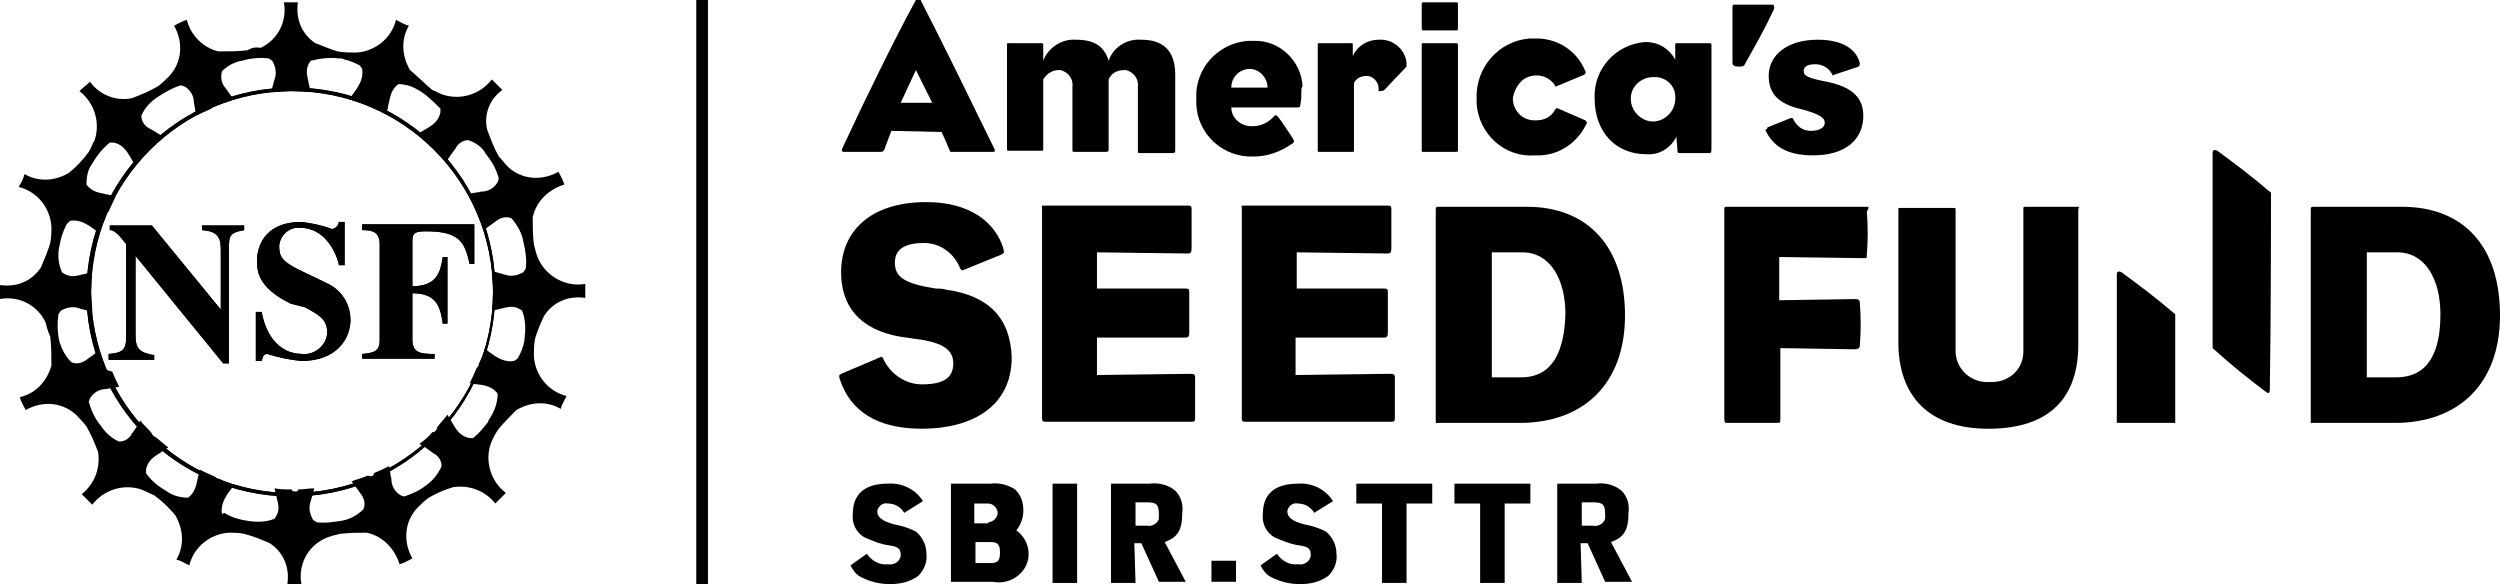
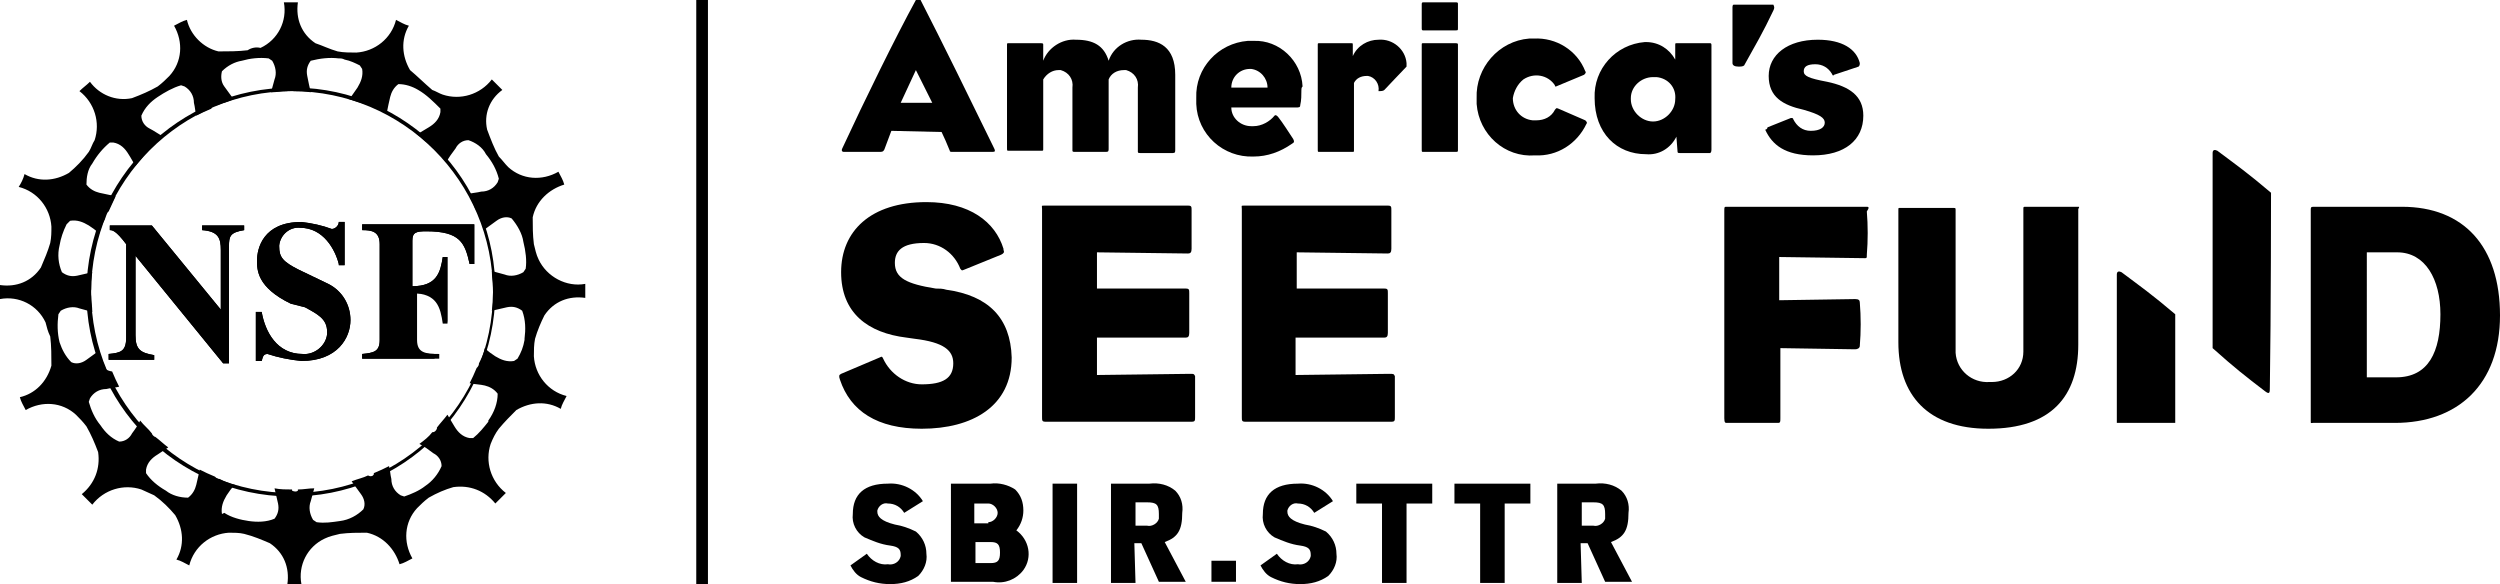
<svg xmlns="http://www.w3.org/2000/svg" version="1.1" id="Layer_1" x="0px" y="0px" viewBox="0 0 214 50" style="enable-background:new 0 0 214 50;" xml:space="preserve">
  <path d="M74.2,47.4c0.4,0.6,1.1,1,1.8,0.9c0.5,0.1,1-0.2,1.1-0.7c0,0,0-0.1,0-0.1c0-0.5-0.2-0.7-0.9-0.8c-0.8-0.1-1.5-0.4-2.2-0.7  c-0.7-0.4-1.1-1.2-1-2c0-1.7,1-2.6,3-2.6c1.2-0.1,2.4,0.5,3,1.5l-1.6,1c-0.3-0.5-0.8-0.8-1.4-0.8c-0.4-0.1-0.8,0.2-0.9,0.6  c0,0,0,0.1,0,0.1c0,0.4,0.3,0.8,1.5,1.1c0.6,0.1,1.2,0.3,1.8,0.6c0.6,0.5,0.9,1.2,0.9,1.9c0.1,0.7-0.2,1.4-0.7,1.9  c-0.7,0.5-1.5,0.7-2.4,0.7c-0.9,0-1.7-0.2-2.5-0.6c-0.4-0.2-0.7-0.6-0.9-1L74.2,47.4z" />
  <path d="M81.4,41.4h3.4c0.7-0.1,1.5,0.1,2.1,0.5c0.5,0.5,0.7,1.1,0.7,1.8c0,0.6-0.2,1.2-0.6,1.7c1.1,0.8,1.4,2.3,0.6,3.4  c-0.6,0.8-1.6,1.2-2.6,1h-3.6V41.4z M84.6,44.7c0.4,0,0.8-0.4,0.8-0.8s-0.4-0.8-0.8-0.8c0,0,0,0,0,0h-1.2v1.7h1.2V44.7z M84.8,48.2  c0.6,0,0.8-0.2,0.8-0.9s-0.2-0.9-0.8-0.9h-1.3v1.8C83.5,48.2,84.8,48.2,84.8,48.2z" />
  <path d="M90.1,41.4h2.1v8.5h-2.1V41.4z" />
  <path d="M97.2,49.9h-2.1v-8.5h3.3c0.8-0.1,1.6,0.1,2.2,0.6c0.5,0.5,0.7,1.2,0.6,1.9c0,1.5-0.4,2.1-1.5,2.5l1.8,3.4h-2.3l-1.5-3.3  h-0.6L97.2,49.9z M98.2,45c0.4,0.1,0.9-0.2,1-0.6c0-0.1,0-0.3,0-0.4c0-0.8-0.2-1-1-1h-1v2H98.2z" />
  <path d="M103.7,48h2.1v1.8h-2.1V48z" />
  <path d="M109.3,47.4c0.4,0.6,1.1,1,1.8,0.9c0.5,0.1,1-0.2,1.1-0.7c0,0,0-0.1,0-0.1c0-0.5-0.2-0.7-0.9-0.8c-0.8-0.1-1.5-0.4-2.2-0.7  c-0.7-0.4-1.1-1.2-1-2c0-1.7,1-2.6,3-2.6c1.2-0.1,2.4,0.5,3,1.5l-1.6,1c-0.3-0.5-0.8-0.8-1.4-0.8c-0.4-0.1-0.8,0.2-0.9,0.6  c0,0,0,0.1,0,0.1c0,0.4,0.3,0.8,1.5,1.1c0.6,0.1,1.2,0.3,1.8,0.6c0.6,0.5,0.9,1.2,0.9,1.9c0.1,0.7-0.2,1.4-0.7,1.9  c-0.7,0.5-1.5,0.7-2.4,0.7c-0.9,0-1.7-0.2-2.5-0.6c-0.4-0.2-0.7-0.6-0.9-1L109.3,47.4z" />
  <path d="M118.3,43.1h-2.2v-1.7h6.5v1.7h-2.2v6.8h-2.1C118.3,49.9,118.3,43.1,118.3,43.1z" />
  <path d="M126.7,43.1h-2.2v-1.7h6.5v1.7h-2.2v6.8h-2.1C126.7,49.9,126.7,43.1,126.7,43.1z" />
  <path d="M135.4,49.9h-2.1v-8.5h3.3c0.8-0.1,1.6,0.1,2.2,0.6c0.5,0.5,0.7,1.2,0.6,1.9c0,1.5-0.4,2.1-1.5,2.5l1.8,3.4h-2.3l-1.5-3.3  h-0.6L135.4,49.9z M136.4,45c0.4,0.1,0.9-0.2,1-0.6c0-0.1,0-0.3,0-0.4c0-0.8-0.2-1-1-1h-1v2H136.4z" />
  <path d="M76.3,11.2c-0.2,0.5-0.4,1.1-0.6,1.6c-0.1,0.2-0.2,0.2-0.4,0.2h-3.1c-0.1,0-0.2-0.1-0.1-0.3C74,8.6,76.7,3.1,78.4,0  C78.5,0,78.7,0,78.8,0c1.8,3.5,4.3,8.6,6.3,12.7c0.1,0.2,0.1,0.3-0.1,0.3h-3.5c-0.1,0-0.2,0-0.2-0.1c-0.2-0.5-0.5-1.2-0.7-1.6  L76.3,11.2z M79.8,8.8L78.4,6l-1.3,2.8C77.1,8.8,79.8,8.8,79.8,8.8z" />
  <path d="M94.9,5.2c0.4-1.2,1.6-1.9,2.8-1.8c1.5,0,2.9,0.6,2.9,3v6.4c0,0.2,0,0.3-0.2,0.3h-2.8c-0.1,0-0.2,0-0.2-0.1c0,0,0-0.1,0-0.1  V7.5c0.1-0.7-0.3-1.3-1-1.5c-0.1,0-0.1,0-0.2,0c-0.6,0-1.1,0.3-1.3,0.8v5.9c0,0.2,0,0.3-0.2,0.3H92c-0.1,0-0.2,0-0.2-0.1  c0,0,0-0.1,0-0.1V7.5c0.1-0.7-0.3-1.3-1-1.5c-0.1,0-0.1,0-0.2,0c-0.5,0-1,0.3-1.3,0.8v5.9c0,0.2,0,0.2-0.1,0.2h-2.9  c-0.1,0-0.1,0-0.1-0.3V3.9c0-0.2,0-0.2,0.1-0.2h2.8c0.1,0,0.2,0,0.2,0.1c0,0,0,0.1,0,0.1v1.3c0.4-1.1,1.6-1.9,2.8-1.8  C93.6,3.4,94.5,3.9,94.9,5.2z" />
  <path d="M111.4,7.7c0,0.4,0,0.9-0.1,1.3c0,0.2-0.1,0.2-0.4,0.2h-5.5c0,0.9,0.8,1.6,1.7,1.6c0,0,0.1,0,0.1,0h0.1  c0.7,0,1.4-0.4,1.8-0.9c0.1-0.1,0.2,0,0.3,0.1c0.4,0.5,0.9,1.3,1.3,1.9c0.1,0.2,0.1,0.3-0.1,0.4c-1,0.7-2.1,1.1-3.3,1.1  c-2.6,0.1-4.8-1.9-4.9-4.5c0-0.2,0-0.3,0-0.5c-0.1-2.6,1.9-4.7,4.4-4.9h0.5c2.2-0.1,4.1,1.7,4.2,3.9C111.4,7.5,111.4,7.6,111.4,7.7z   M108.5,7.5c0-0.8-0.6-1.5-1.4-1.6H107c-0.9,0-1.6,0.7-1.6,1.6c0,0,0,0,0,0H108.5z" />
  <path d="M115.9,7.1v5.7c0,0.2,0,0.2-0.1,0.2h-2.9c-0.1,0-0.1,0-0.1-0.3V3.9c0-0.2,0-0.2,0.1-0.2h2.8c0.1,0,0.1,0,0.1,0.2v0.9  c0.4-0.9,1.3-1.4,2.2-1.4c1.2-0.1,2.3,0.8,2.4,2v0.3c-0.4,0.4-1.7,1.8-1.9,2c-0.1,0.1-0.3,0.1-0.5,0.1c0.1-0.6-0.3-1.2-0.9-1.3  c0,0-0.1,0-0.1,0C116.5,6.5,116.1,6.7,115.9,7.1z" />
  <path d="M124.8,2.4c0,0.2,0,0.2-0.2,0.2h-2.8c-0.1,0-0.1-0.1-0.1-0.2v-2c0-0.1,0-0.2,0.1-0.2h2.8c0.1,0,0.2,0,0.2,0.1  c0,0,0,0.1,0,0.1V2.4z M124.8,12.8c0,0.2,0,0.2-0.2,0.2h-2.8c-0.1,0-0.1,0-0.1-0.3V3.9c0-0.2,0-0.2,0.1-0.2h2.8c0.1,0,0.2,0,0.2,0.1  c0,0,0,0.1,0,0.1V12.8z" />
  <path d="M135.7,10.3c0.1,0.1,0.2,0.2,0.1,0.3l0,0c-0.8,1.7-2.5,2.8-4.4,2.7c-2.6,0.2-4.8-1.8-5-4.4c0-0.2,0-0.3,0-0.5  c-0.1-2.6,1.9-4.9,4.5-5.1h0.4c1.9-0.1,3.7,1,4.4,2.8c0.1,0.1,0,0.2-0.1,0.3l-2.4,1c-0.1,0-0.1,0-0.1-0.1c-0.6-0.9-1.8-1.1-2.7-0.5  c0,0,0,0,0,0c-0.5,0.4-0.8,1-0.9,1.6c0,1,0.7,1.8,1.7,1.9c0,0,0.1,0,0.1,0h0.2c0.7,0,1.3-0.3,1.6-0.9c0.1-0.1,0.1-0.2,0.3-0.1  L135.7,10.3z" />
  <path d="M143.5,11.7c-0.5,1-1.5,1.6-2.6,1.5c-2.5,0-4.4-1.8-4.4-4.8c-0.1-2.5,1.8-4.6,4.3-4.8c0,0,0.1,0,0.1,0c1.1,0,2,0.6,2.5,1.5  V3.9c0-0.2,0-0.2,0.1-0.2h2.9c0.1,0,0.1,0.1,0.1,0.2v8.9c0,0.1,0,0.2-0.1,0.3h-2.6c-0.1,0-0.2,0-0.2-0.1l0,0L143.5,11.7z M139.6,8.5  c0,1,0.9,1.9,1.9,1.9c1,0,1.9-0.9,1.9-1.9c0.1-1-0.6-1.8-1.6-1.9c0,0-0.1,0-0.1,0h-0.2c-1,0-1.9,0.8-1.9,1.8L139.6,8.5L139.6,8.5z" />
  <path d="M149.3,5.6c-0.1,0.1-0.3,0.1-0.5,0.1c-0.3,0-0.5-0.1-0.5-0.3V0.6c0-0.2,0.1-0.2,0.1-0.2h3.4c0.1,0.2,0.1,0.3,0,0.5  C150.9,2.8,150.3,3.8,149.3,5.6z" />
  <path d="M151.3,10.9l2-0.8c0.1,0,0.2,0,0.2,0.1c0.3,0.6,0.8,1,1.5,1c0.8,0,1.2-0.3,1.2-0.7s-0.4-0.7-1.8-1.1c-1.8-0.4-3-1.1-3-2.9  s1.6-3.1,4.2-3.1c2.1,0,3.3,0.8,3.6,2c0,0.1,0,0.2-0.1,0.3L157,6.4c-0.1,0.1-0.1,0.1-0.2-0.1c-0.3-0.5-0.8-0.8-1.4-0.8  c-0.7,0-1,0.2-1,0.6s0.4,0.6,2,0.9c1.9,0.4,3.1,1.2,3.1,2.9c0,2.1-1.6,3.4-4.3,3.4c-2.4,0-3.5-0.9-4.1-2.2  C151.2,11.1,151.3,11,151.3,10.9z" />
  <path d="M81,24.8c-0.3-0.1-0.6-0.1-0.9-0.1c-2.5-0.4-3.5-0.9-3.5-2.2c0-1,0.6-1.7,2.5-1.7c1.4,0,2.6,0.9,3.1,2.2  c0.1,0.1,0.1,0.2,0.3,0.1l3.2-1.3c0.2-0.1,0.3-0.2,0.2-0.4c0,0,0-0.1,0-0.1c-0.7-2.3-2.9-4-6.6-4c-4.8,0-7.3,2.5-7.3,6  s2.3,5.2,5.6,5.6l0.7,0.1c2.5,0.3,3.3,1,3.3,2.1c0,1.3-0.9,1.8-2.7,1.8c-1.4,0-2.7-0.9-3.3-2.2c-0.1-0.2-0.1-0.2-0.3-0.1L72,32  c-0.2,0.1-0.2,0.2-0.1,0.5c0.9,2.7,3.2,4.2,7,4.2c4.3,0,7.7-1.9,7.7-6.1C86.5,27.2,84.6,25.3,81,24.8z" />
  <path d="M101.9,32l-8,0.1v-3.2h7.6c0.2,0,0.3-0.1,0.3-0.4v-3.4c0-0.3,0-0.4-0.3-0.4h-7.6v-3.1l7.8,0.1c0.2,0,0.3-0.1,0.3-0.4V18  c0-0.3,0-0.4-0.3-0.4H89.4c-0.3,0-0.2,0-0.2,0.3v17.8c0,0.3,0,0.4,0.3,0.4H102c0.3,0,0.3-0.1,0.3-0.4v-3.5  C102.2,32,102.2,32,101.9,32z" />
  <path d="M118.9,32l-8,0.1v-3.2h7.6c0.2,0,0.3-0.1,0.3-0.4v-3.4c0-0.3,0-0.4-0.3-0.4H111v-3.1l7.8,0.1c0.2,0,0.3-0.1,0.3-0.4V18  c0-0.3,0-0.4-0.3-0.4h-12.3c-0.3,0-0.2,0-0.2,0.3v17.8c0,0.3,0,0.4,0.3,0.4h12.5c0.3,0,0.3-0.1,0.3-0.4v-3.5  C119.3,32,119.3,32,118.9,32z" />
-   <path d="M130.7,17.7h-7.6c-0.2,0-0.2,0.1-0.2,0.3v18c0,0.3,0,0.2,0.2,0.2h7c5.4,0,9-3.3,9-9.2S135.9,17.7,130.7,17.7z M130.2,32.3  h-2.5V21.6h2.6c2.4,0,3.7,2.3,3.7,5.3C133.9,30.1,132.9,32.3,130.2,32.3L130.2,32.3z" />
  <path d="M159.8,17.7h-12c-0.2,0-0.2,0-0.2,0.4v17.7c0,0.4,0.1,0.4,0.2,0.4h4.4c0.2,0,0.2-0.1,0.2-0.4v-6l6.4,0.1  c0.2,0,0.4-0.1,0.4-0.3c0,0,0,0,0,0c0.1-1.2,0.1-2.5,0-3.7c0-0.2-0.1-0.3-0.4-0.3l-6.5,0.1V22l7.3,0.1c0.2,0,0.2,0,0.2-0.3  c0.1-1.2,0.1-2.5,0-3.7C160,17.8,160,17.7,159.8,17.7z" />
  <path d="M177.9,17.7h-4.5c-0.2,0-0.2,0-0.2,0.2v12.2c0,1.5-1.2,2.6-2.7,2.6c-0.1,0-0.2,0-0.2,0c-1.5,0.1-2.8-1-2.9-2.5  c0,0,0-0.1,0-0.1V18c0-0.2,0-0.2-0.2-0.2h-4.6c-0.1,0-0.1,0-0.1,0.2v11.3c0,4.5,2.5,7.4,7.7,7.4c5.4,0,7.7-2.8,7.7-7.2V17.9  C178,17.7,178,17.7,177.9,17.7z" />
  <path d="M205.6,17.7H198c-0.2,0-0.2,0.1-0.2,0.3v18c0,0.3,0,0.2,0.2,0.2h7c5.4,0,9-3.3,9-9.2S210.9,17.7,205.6,17.7z M205.1,32.3  h-2.5V21.6h2.6c2.4,0,3.7,2.3,3.7,5.3C208.9,30.1,207.9,32.3,205.1,32.3L205.1,32.3z" />
  <path d="M194.4,16.5c-2-1.7-3-2.4-4.6-3.6c-0.2-0.1-0.4-0.1-0.4,0.2v16.7c1.9,1.7,2.8,2.4,4.5,3.7c0.4,0.3,0.4,0.1,0.4-0.4  C194.4,26.9,194.4,16.5,194.4,16.5z" />
  <path d="M186.2,36.2v-9.3c-2-1.7-3-2.4-4.6-3.6c-0.2-0.1-0.4-0.1-0.4,0.2v12.7H186.2z" />
  <rect x="59.6" y="0" width="1" height="50" />
  <path d="M9.3,30.3c1-0.1,1.5-0.2,1.5-1.4v-8c-0.9-1.2-1.2-1.2-1.4-1.2v-0.4H13l5.9,7.2l0,0v-5.1c0-1-0.2-1.6-1.6-1.7v-0.4h3.6v0.4  c-1.2,0.2-1.3,0.5-1.3,1.4v10h-0.5l-7.5-9.2l0,0v6.8c0,1.2,0.4,1.5,1.6,1.7v0.4H9.3V30.3z" />
  <path d="M9.3,30.3c1-0.1,1.5-0.2,1.5-1.4v-8c-0.9-1.2-1.2-1.2-1.4-1.2v-0.4H13l5.9,7.2l0,0v-5.1c0-1-0.2-1.6-1.6-1.7v-0.4h3.6v0.4  c-1.2,0.2-1.3,0.5-1.3,1.4v10h-0.5l-7.5-9.2l0,0v6.8c0,1.2,0.4,1.5,1.6,1.7v0.4H9.3V30.3z" />
  <path d="M29,22.6c-0.3-1.2-1.3-3.1-3.3-3.1c-0.9-0.1-1.7,0.6-1.8,1.5c0,0,0,0.1,0,0.1c0,0.9,0.3,1.3,1.7,2l2.5,1.2  c1.2,0.6,1.9,1.8,1.9,3.1c0,1.5-1.1,3.5-4.2,3.5c-1-0.1-2-0.3-2.9-0.6c-0.4,0-0.4,0.3-0.5,0.6h-0.5v-4.2h0.5  c0.3,1.7,1.3,3.6,3.5,3.6c1,0.1,2-0.7,2.1-1.7c0-0.1,0-0.1,0-0.2c0-1.1-0.8-1.5-1.9-2.1L24.9,26C22,24.6,22,23.1,22,22.3  c0-1,0.5-3.3,3.8-3.3c0.9,0.1,1.8,0.3,2.6,0.6c0.3,0,0.6-0.3,0.6-0.6h0.5v3.7H29V22.6z" />
  <path d="M29,22.6c-0.3-1.2-1.3-3.1-3.3-3.1c-0.9-0.1-1.7,0.6-1.8,1.5c0,0,0,0.1,0,0.1c0,0.9,0.3,1.3,1.7,2l2.5,1.2  c1.2,0.6,1.9,1.8,1.9,3.1c0,1.5-1.1,3.5-4.2,3.5c-1-0.1-2-0.3-2.9-0.6c-0.4,0-0.4,0.3-0.5,0.6h-0.5v-4.2h0.5  c0.3,1.7,1.3,3.6,3.5,3.6c1,0.1,2-0.7,2.1-1.7c0-0.1,0-0.1,0-0.2c0-1.1-0.8-1.5-1.9-2.1L24.9,26C22,24.6,22,23.1,22,22.3  c0-1,0.5-3.3,3.8-3.3c0.9,0.1,1.8,0.3,2.6,0.6c0.3,0,0.6-0.3,0.6-0.6h0.5v3.7H29V22.6z" />
  <path d="M31,19.2h9.6v3.4h-0.4c-0.4-1.8-0.8-2.8-3.7-2.8c-0.9,0-1.2,0.1-1.2,0.8v3.9c2.1,0,2.4-1.2,2.6-2.5h0.4v5.7h-0.4  c-0.2-1.4-0.5-2.6-2.6-2.6v4c0,1.1,0.7,1.2,1.9,1.2v0.4H31v-0.4c1-0.1,1.5-0.2,1.5-1.2v-8.2c0-1.1-0.7-1.2-1.5-1.2V19.2z" />
-   <path d="M31,19.2h9.6v3.4h-0.4c-0.4-1.8-0.8-2.8-3.7-2.8c-0.9,0-1.2,0.1-1.2,0.8v3.9c2.1,0,2.4-1.2,2.6-2.5h0.4v5.7h-0.4  c-0.2-1.4-0.5-2.6-2.6-2.6v4c0,1.1,0.7,1.2,1.9,1.2v0.4H31v-0.4c1-0.1,1.5-0.2,1.5-1.2v-8.2c0-1.1-0.7-1.2-1.5-1.2V19.2z" />
+   <path d="M31,19.2h9.6v3.4h-0.4c-0.4-1.8-0.8-2.8-3.7-2.8c-0.9,0-1.2,0.1-1.2,0.8v3.9c2.1,0,2.4-1.2,2.6-2.5h0.4v5.7c-0.2-1.4-0.5-2.6-2.6-2.6v4c0,1.1,0.7,1.2,1.9,1.2v0.4H31v-0.4c1-0.1,1.5-0.2,1.5-1.2v-8.2c0-1.1-0.7-1.2-1.5-1.2V19.2z" />
  <path d="M25,7.5C15.3,7.5,7.5,15.3,7.4,24.9s7.7,17.5,17.4,17.6c9.7,0.1,17.5-7.7,17.6-17.4c0,0,0-0.1,0-0.1  c0.1-9.6-7.6-17.4-17.1-17.5C25.2,7.5,25.1,7.5,25,7.5 M25,42.2c-9.5,0-17.2-7.7-17.2-17.2S15.5,7.8,25,7.8S42.2,15.5,42.2,25l0,0  C42.2,34.5,34.5,42.2,25,42.2" />
-   <path d="M25,7.5C15.3,7.5,7.5,15.3,7.4,24.9s7.7,17.5,17.4,17.6c9.7,0.1,17.5-7.7,17.6-17.4c0,0,0-0.1,0-0.1  c0.1-9.6-7.6-17.4-17.1-17.5C25.2,7.5,25.1,7.5,25,7.5z M25,42.2c-9.5,0-17.2-7.7-17.2-17.2S15.5,7.8,25,7.8S42.2,15.5,42.2,25l0,0  C42.2,34.5,34.5,42.2,25,42.2z" />
  <path d="M46.1,22.2c-0.2-0.4-0.3-0.9-0.4-1.3c-0.1-0.8-0.1-1.5-0.1-2.3c0.3-1.4,1.4-2.4,2.7-2.8c-0.1-0.4-0.3-0.7-0.5-1.1  c-1.4,0.8-3.1,0.7-4.3-0.4c-0.3-0.3-0.5-0.6-0.8-0.9c-0.4-0.7-0.7-1.5-1-2.3c-0.3-1.3,0.2-2.6,1.3-3.4l-0.9-0.9  c-1,1.3-2.7,1.8-4.2,1.3C37.6,8,37.3,7.8,37,7.7c-0.7-0.6-1.3-1.2-1.9-1.7c-0.7-1.2-0.8-2.6-0.1-3.8c-0.4-0.1-0.7-0.3-1.1-0.5  c-0.4,1.6-1.8,2.7-3.4,2.8c-0.5,0-1.1,0-1.6-0.1c-0.7-0.2-1.3-0.5-1.9-0.7c-1.2-0.8-1.7-2.1-1.5-3.5h-1.2c0.3,1.6-0.5,3.2-2,3.9  c-0.4-0.1-0.8,0-1.1,0.2c-0.8,0.1-1.7,0.1-2.5,0.1c-1.3-0.3-2.4-1.4-2.7-2.7c-0.4,0.1-0.7,0.3-1.1,0.5c0.8,1.4,0.7,3.1-0.4,4.3  c-0.3,0.3-0.6,0.6-1,0.9c-0.7,0.4-1.4,0.7-2.2,1C9.9,8.7,8.5,8.1,7.7,7C7.4,7.3,7.1,7.5,6.8,7.8c1.3,1,1.8,2.7,1.3,4.2  c-0.2,0.3-0.3,0.7-0.5,1c-0.5,0.7-1.1,1.3-1.7,1.8c-1.2,0.7-2.6,0.8-3.8,0.1C2,15.3,1.8,15.7,1.6,16c1.6,0.4,2.7,1.8,2.8,3.4  c0,0.5,0,0.9-0.1,1.4c-0.2,0.7-0.5,1.4-0.8,2.1c-0.8,1.2-2.1,1.7-3.5,1.5v1.2c1.6-0.3,3.2,0.5,3.9,2c0.1,0.4,0.2,0.8,0.4,1.2  c0.1,0.8,0.1,1.7,0.1,2.5C4,32.7,3,33.7,1.7,34c0.1,0.4,0.3,0.7,0.5,1.1c1.4-0.8,3.1-0.7,4.3,0.4c0.3,0.3,0.6,0.6,0.9,1  c0.4,0.7,0.7,1.4,1,2.2c0.2,1.4-0.3,2.7-1.4,3.6l0.9,0.9c1-1.3,2.7-1.8,4.2-1.3c0.4,0.2,0.7,0.3,1.1,0.5c0.7,0.5,1.3,1.1,1.8,1.7  c0.7,1.2,0.8,2.6,0.1,3.8c0.4,0.1,0.7,0.3,1.1,0.5c0.4-1.6,1.8-2.7,3.4-2.8c0.4,0,0.9,0,1.3,0.1c0.8,0.2,1.5,0.5,2.2,0.8  c1.2,0.8,1.7,2.1,1.5,3.5h1.2c-0.3-1.6,0.5-3.2,2-3.9c0.4-0.2,0.9-0.3,1.3-0.4c0.8-0.1,1.5-0.1,2.3-0.1c1.4,0.3,2.4,1.4,2.8,2.7  c0.4-0.1,0.7-0.3,1.1-0.5c-0.8-1.4-0.7-3.1,0.4-4.3c0.3-0.3,0.6-0.6,1-0.9c0.7-0.4,1.4-0.7,2.1-0.9c1.4-0.2,2.7,0.3,3.6,1.4l0.9-0.9  c-1.3-1-1.8-2.7-1.3-4.2c0.2-0.5,0.4-0.9,0.7-1.3c0.5-0.6,1-1.1,1.5-1.6c1.2-0.7,2.6-0.8,3.8-0.1c0.1-0.4,0.3-0.7,0.5-1.1  c-1.6-0.4-2.7-1.8-2.8-3.4c0-0.5,0-1,0.1-1.5c0.2-0.7,0.5-1.4,0.8-2c0.8-1.2,2.1-1.7,3.5-1.5v-1.2C48.5,24.6,46.8,23.7,46.1,22.2   M45,23l-0.2,0.3c-0.5,0.3-1.1,0.4-1.6,0.2l-1.1-0.3c0,0.5,0.1,0.9,0.1,1.4l0,0c0.1,0.2,0.1,0.3,0,0.5c0,0.5,0,1-0.1,1.5l1.3-0.3  c0.5-0.1,0.9,0,1.3,0.3c0.3,0.8,0.3,1.6,0.2,2.4v0.1c-0.1,0.6-0.3,1.1-0.6,1.6L44,30.9c-0.6,0.1-1.1-0.1-1.6-0.4  c-0.3-0.2-0.6-0.4-0.9-0.7c-0.1,0.5-0.3,0.9-0.5,1.3l0,0c0,0.2-0.1,0.3-0.2,0.4c-0.2,0.5-0.4,0.9-0.6,1.3c0.4,0.1,0.9,0.1,1.3,0.2  c0.4,0.1,0.8,0.3,1.1,0.7c0,0.8-0.3,1.6-0.8,2.3v0.1c-0.4,0.5-0.8,1-1.3,1.4h-0.3c-0.6-0.1-1-0.5-1.3-1c-0.2-0.3-0.4-0.7-0.6-1  c-0.3,0.4-0.6,0.7-0.9,1.1v0.1C37.3,36.9,37.2,37,37,37c-0.3,0.4-0.7,0.7-1.1,1c0.4,0.2,0.8,0.5,1.2,0.8c0.4,0.2,0.7,0.6,0.7,1.1  c-0.3,0.7-0.8,1.3-1.4,1.7c-0.5,0.4-1.2,0.7-1.8,0.9l-0.3-0.1c-0.5-0.3-0.8-0.8-0.8-1.4c-0.1-0.4-0.1-0.8-0.2-1.1  c-0.4,0.2-0.8,0.4-1.3,0.6v0.1c-0.1,0.2-0.3,0.2-0.5,0.1c0,0,0,0,0,0c-0.4,0.2-0.9,0.3-1.4,0.5c0.3,0.4,0.5,0.7,0.8,1.1  c0.3,0.4,0.4,0.9,0.2,1.3c-0.5,0.5-1.2,0.9-2,1c-0.7,0.1-1.3,0.2-2,0.1l-0.3-0.2c-0.3-0.5-0.4-1.1-0.2-1.6c0.1-0.4,0.2-0.7,0.3-1.1  c-0.5,0-0.9,0.1-1.4,0.1V42c-0.1,0.1-0.3,0.1-0.5,0c0,0,0,0,0-0.1c-0.5,0-1,0-1.5-0.1c0.1,0.4,0.2,0.9,0.3,1.3  c0.1,0.5,0,0.9-0.3,1.3c-0.7,0.3-1.5,0.3-2.2,0.2c-0.7-0.1-1.5-0.3-2.1-0.7L19,44c-0.1-0.6,0.1-1.1,0.4-1.6c0.2-0.3,0.4-0.6,0.7-0.9  c-0.5-0.1-0.9-0.3-1.3-0.5l0,0c-0.2,0-0.3-0.1-0.4-0.2c-0.5-0.2-0.9-0.4-1.3-0.6c-0.1,0.4-0.2,0.9-0.3,1.3c-0.1,0.4-0.3,0.8-0.7,1.1  c-0.7,0-1.4-0.2-1.9-0.6c-0.7-0.4-1.3-0.9-1.7-1.5v-0.3c0.1-0.6,0.5-1,1-1.3l0.9-0.6c-0.4-0.3-0.7-0.6-1.1-0.9l0,0  c-0.1,0-0.3-0.2-0.3-0.3c-0.3-0.4-0.7-0.7-1-1.1c-0.2,0.4-0.4,0.7-0.7,1.1c-0.2,0.4-0.6,0.7-1.1,0.7c-0.7-0.3-1.2-0.8-1.6-1.4  c-0.5-0.6-0.8-1.3-1-2l0.1-0.3c0.3-0.5,0.8-0.8,1.4-0.8c0.4-0.1,0.7-0.1,1.1-0.2c-0.2-0.4-0.4-0.8-0.6-1.3l0,0C9,31.7,9,31.5,9,31.4  C8.8,31,8.6,30.5,8.5,30l-1.1,0.8C7,31.1,6.5,31.2,6.1,31c-0.5-0.5-0.8-1.1-1-1.7c-0.2-0.8-0.2-1.6-0.1-2.4l0.2-0.3  c0.5-0.3,1.1-0.4,1.6-0.2l1.1,0.3c0-0.5-0.1-0.9-0.1-1.4l0,0c-0.1-0.2-0.1-0.3,0-0.5c0-0.5,0-1,0.1-1.5l-1.3,0.3  c-0.5,0.1-0.9,0-1.3-0.3C5,22.6,4.9,21.8,5.1,21c0.1-0.6,0.3-1.2,0.6-1.8L6,18.9c0.6-0.1,1.1,0.1,1.6,0.4c0.3,0.2,0.6,0.4,0.9,0.7  c0.1-0.5,0.3-0.9,0.5-1.3v-0.1c0-0.2,0.1-0.4,0.3-0.5c0.2-0.4,0.4-0.9,0.6-1.3l-1.4-0.3c-0.4-0.1-0.8-0.3-1.1-0.7  c0-0.6,0.1-1.3,0.5-1.8c0.4-0.7,0.9-1.3,1.5-1.8h0.3c0.6,0.1,1,0.5,1.3,1c0.2,0.3,0.4,0.7,0.6,1c0.3-0.4,0.6-0.7,0.9-1.1V13  c0.1-0.2,0.2-0.3,0.4-0.3c0.3-0.4,0.7-0.7,1.1-1c-0.4-0.2-0.8-0.5-1.2-0.7c-0.4-0.2-0.7-0.6-0.7-1.1c0.3-0.7,0.8-1.2,1.4-1.6  c0.6-0.4,1.3-0.8,2-1l0.3,0.1c0.5,0.3,0.8,0.8,0.8,1.4c0.1,0.4,0.1,0.7,0.2,1.1c0.4-0.2,0.8-0.4,1.3-0.6V9.2C18.2,9.1,18.4,9,18.6,9  c0.5-0.2,0.9-0.3,1.4-0.5c-0.3-0.4-0.5-0.7-0.8-1.1c-0.3-0.4-0.3-0.9-0.2-1.3c0.5-0.5,1.1-0.8,1.7-0.9C21.4,5,22.2,4.9,23,5l0.3,0.2  c0.3,0.5,0.4,1.1,0.2,1.6c-0.1,0.4-0.2,0.7-0.3,1.1c0.5,0,0.9-0.1,1.4-0.1V7.7c0.1-0.1,0.3-0.1,0.5,0c0,0,0,0,0,0.1  c0.5,0,1,0,1.5,0.1c-0.1-0.4-0.2-0.9-0.3-1.4c-0.1-0.5,0-0.9,0.3-1.3C27.4,5,28.2,4.9,29,5c0.2,0,0.3,0,0.5,0.1  c0.5,0.1,0.9,0.3,1.3,0.5L31,5.9c0.1,0.6-0.1,1.1-0.4,1.6c-0.2,0.3-0.5,0.7-0.7,1c0.4,0.1,0.9,0.3,1.3,0.4l0.1-0.1  c0.2,0,0.4,0.1,0.5,0.3c0.4,0.2,0.9,0.4,1.3,0.6c0.1-0.5,0.2-1,0.3-1.4c0.1-0.4,0.3-0.8,0.7-1.1c0.6,0,1.2,0.2,1.7,0.5  c0.7,0.4,1.3,1,1.9,1.6v0.3c-0.1,0.6-0.5,1-1,1.3c-0.3,0.2-0.7,0.4-1,0.6c0.4,0.3,0.7,0.6,1.1,0.9h0.1c0.2,0.1,0.3,0.2,0.3,0.4  c0.4,0.3,0.7,0.7,1,1.1c0.2-0.4,0.5-0.8,0.8-1.2c0.2-0.4,0.6-0.7,1.1-0.7c0.6,0.2,1.2,0.6,1.5,1.2c0.5,0.6,0.9,1.3,1.1,2.1l-0.1,0.3  c-0.3,0.5-0.8,0.8-1.4,0.8c-0.4,0.1-0.7,0.1-1.1,0.2c0.2,0.4,0.4,0.8,0.6,1.3l0,0c0.1,0.1,0.2,0.2,0.2,0.4c0.2,0.4,0.4,0.9,0.5,1.4  l1.1-0.8c0.4-0.3,0.9-0.4,1.3-0.2c0.5,0.6,0.9,1.3,1,2C45,21.5,45.1,22.3,45,23" />
</svg>